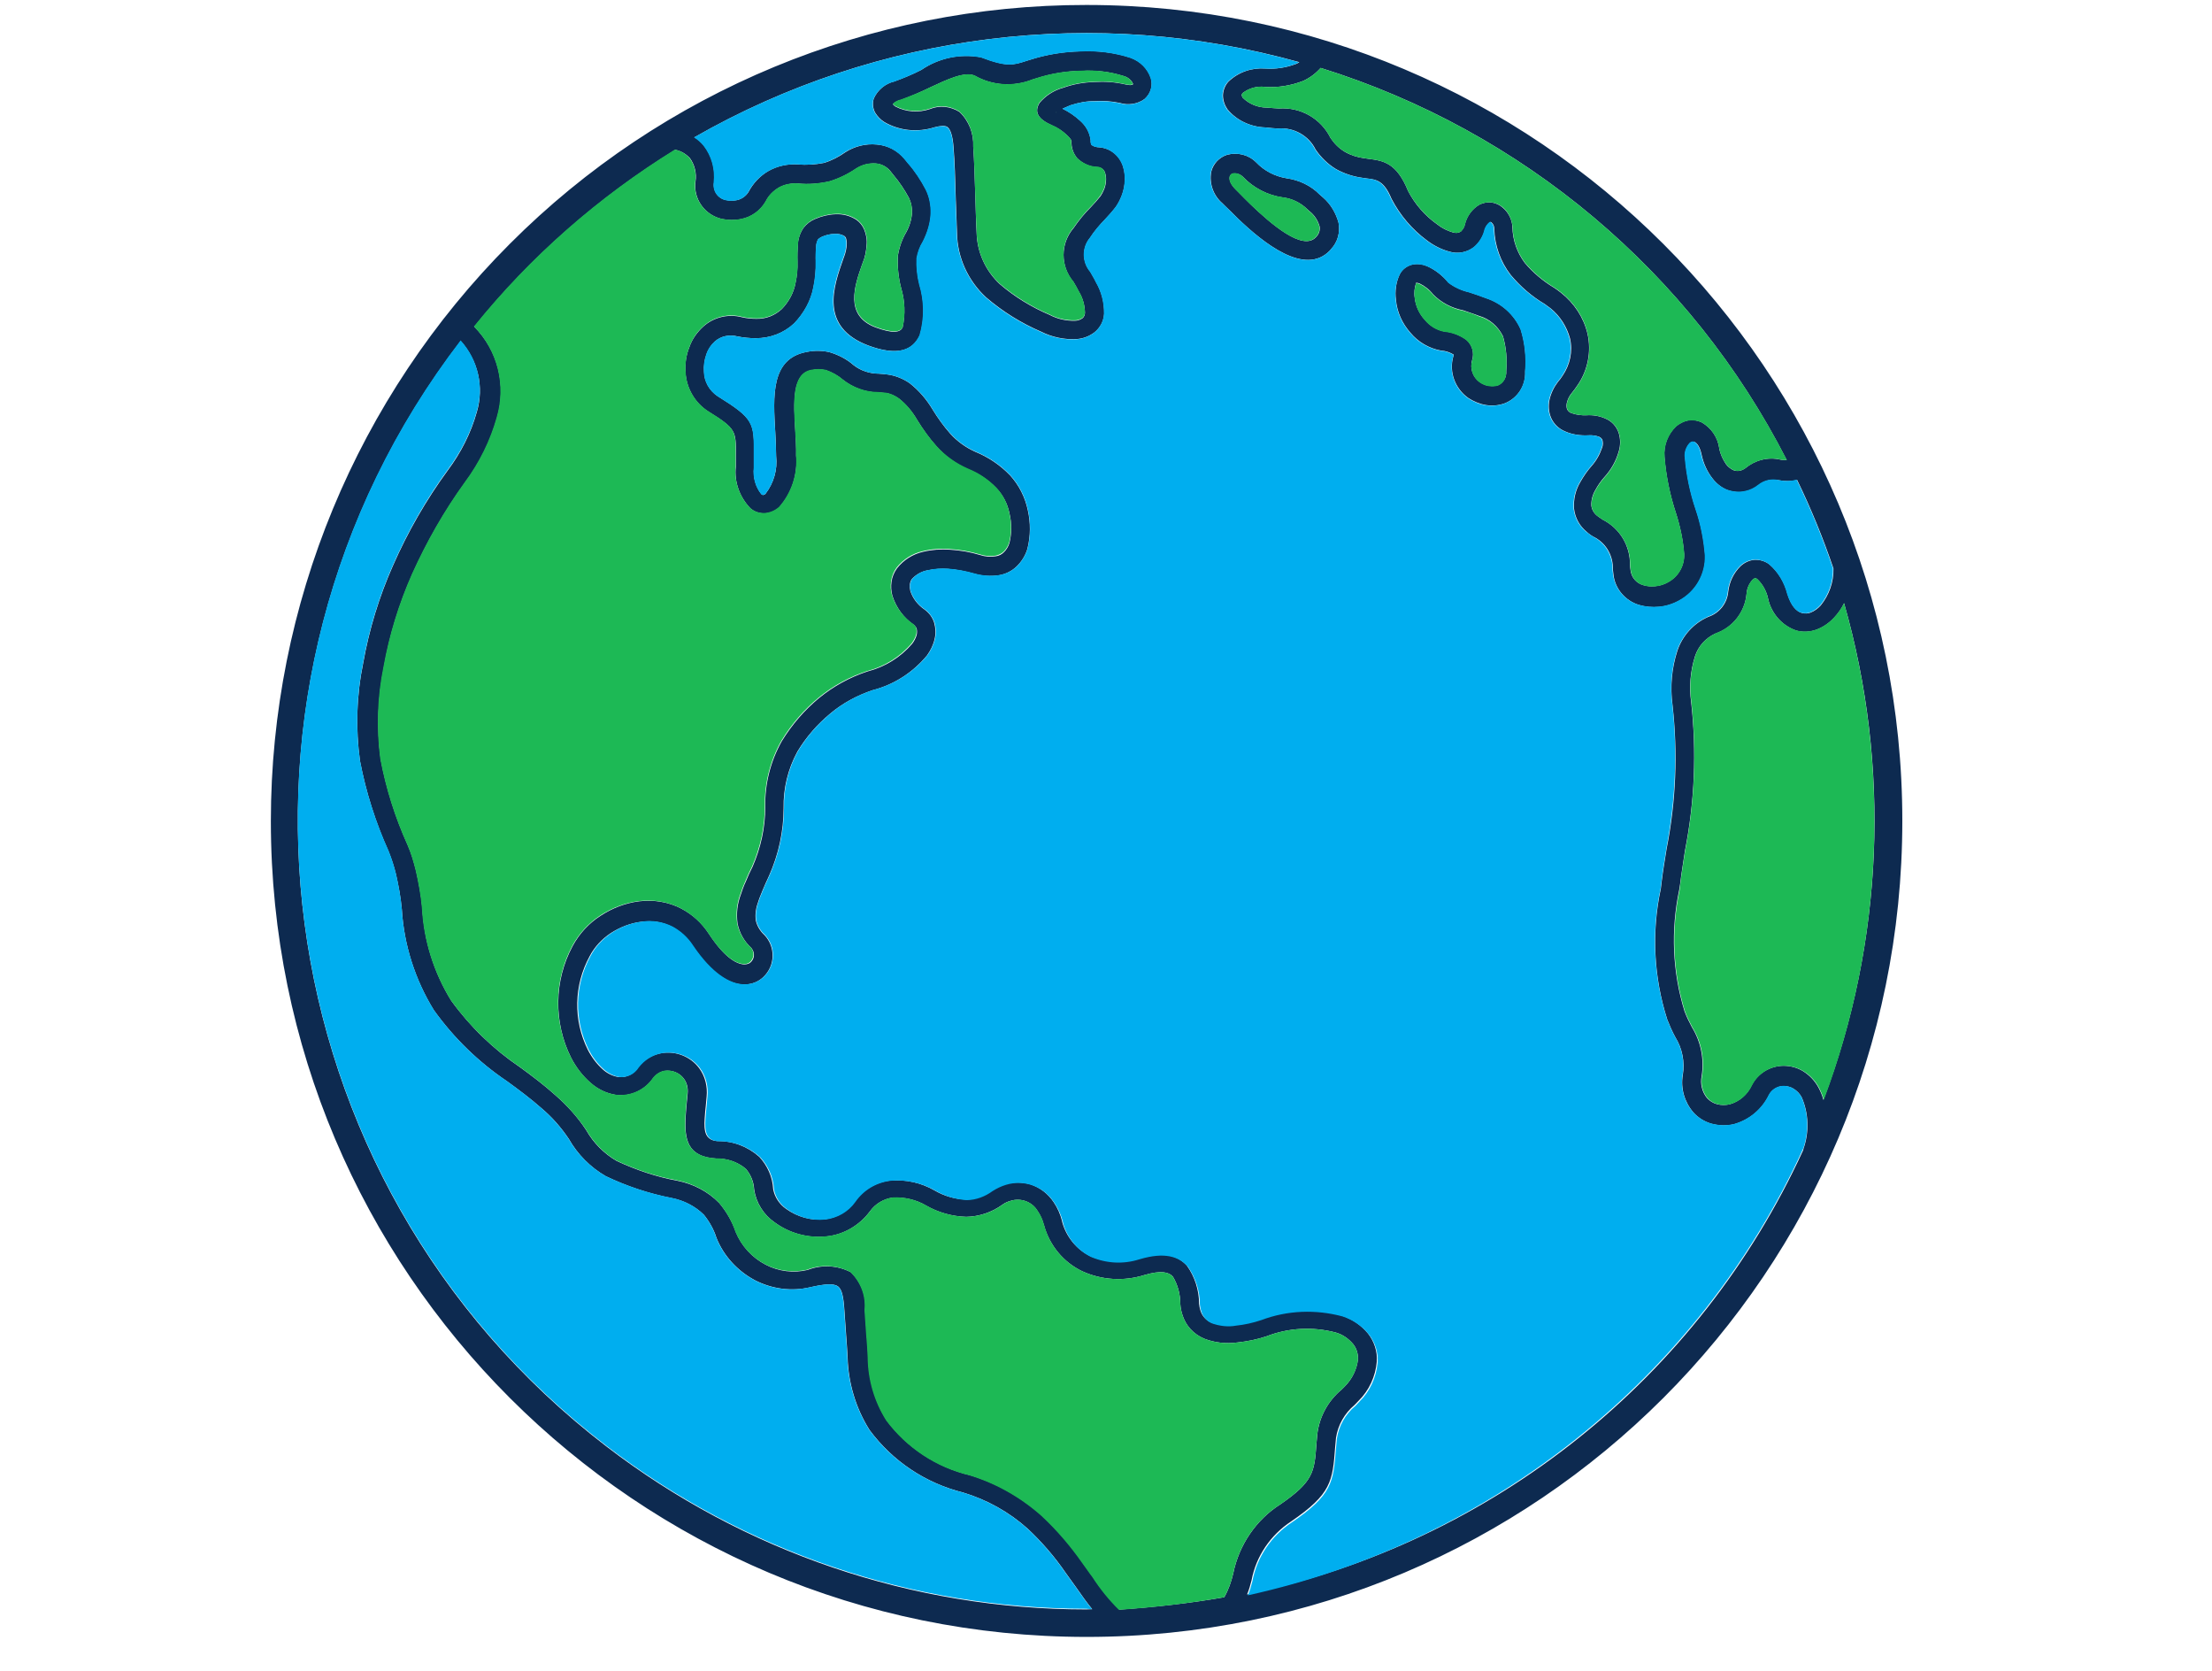
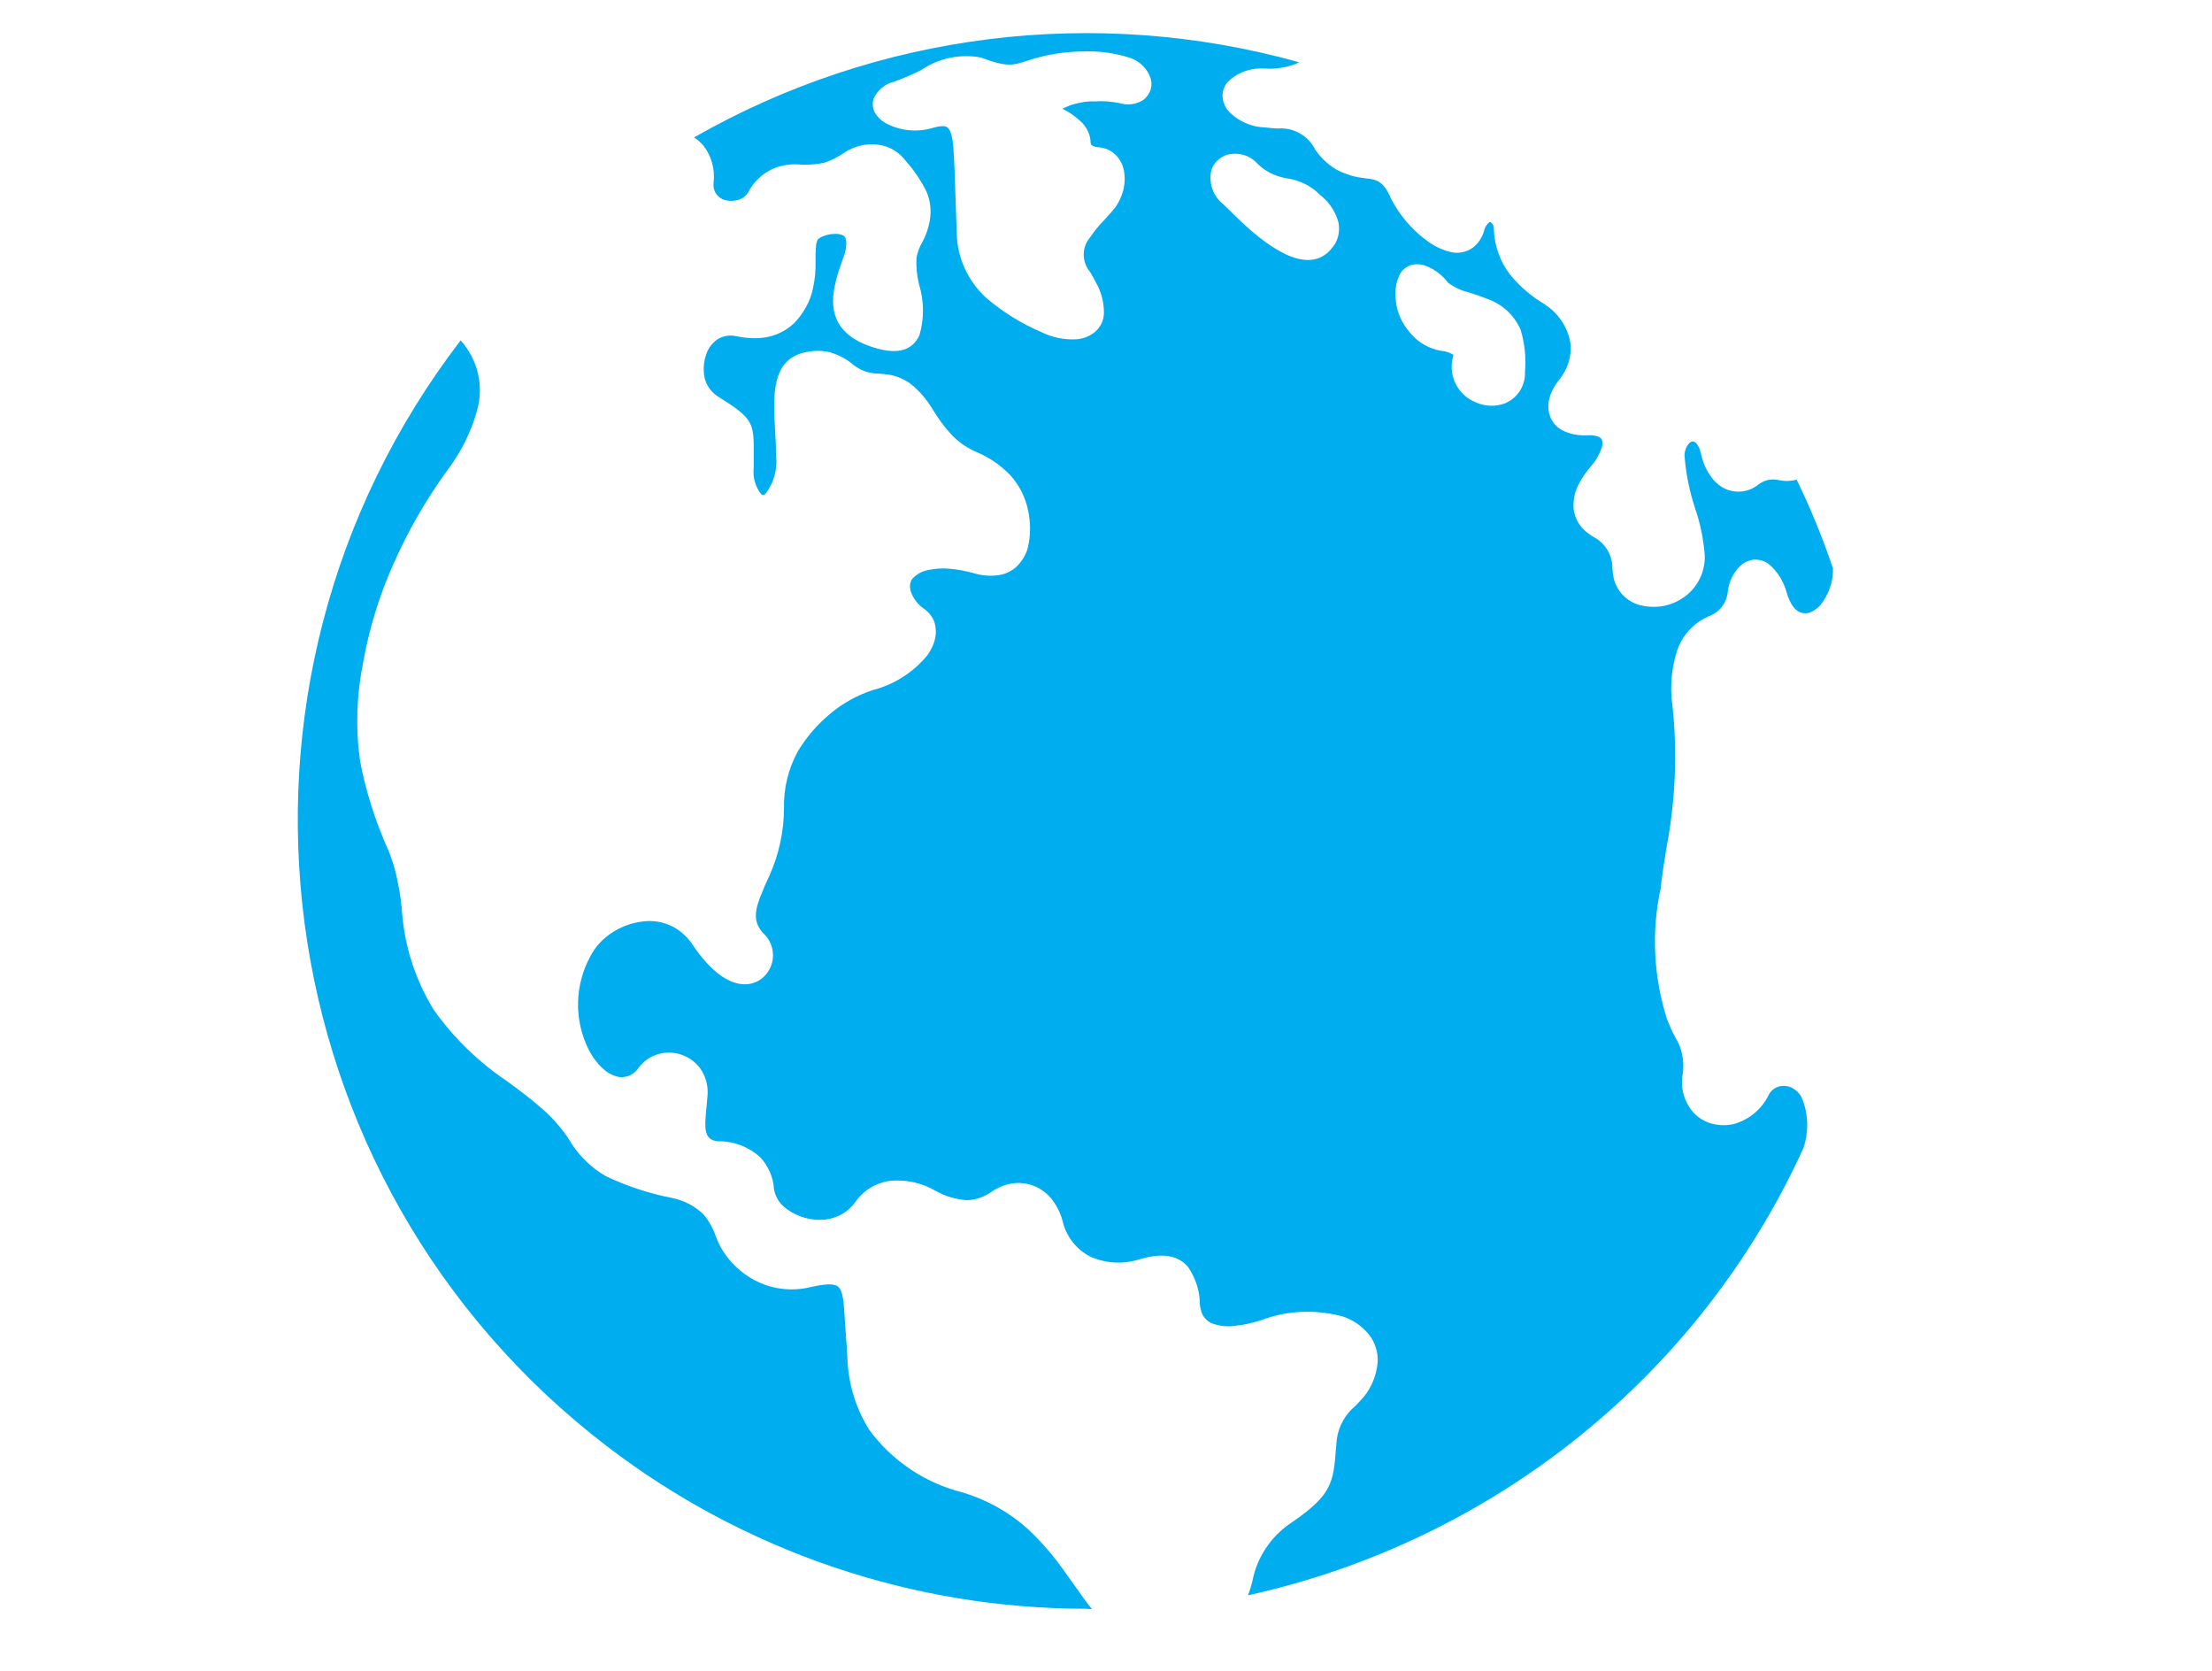
<svg xmlns="http://www.w3.org/2000/svg" width="49" height="37" viewBox="0 0 49 37" fill="none">
-   <path d="M32.085 6.257C32.222 6.361 32.378 6.432 32.544 6.47C32.666 6.508 32.794 6.555 32.922 6.602C33.267 6.716 33.541 6.966 33.687 7.292C33.782 7.594 33.815 7.916 33.786 8.227C33.8 8.535 33.621 8.818 33.333 8.931C33.2 8.979 33.059 8.993 32.917 8.969C32.775 8.946 32.643 8.889 32.525 8.813C32.232 8.605 32.095 8.237 32.194 7.892C32.199 7.878 32.203 7.864 32.199 7.85C32.114 7.802 32.024 7.769 31.925 7.764C31.66 7.717 31.415 7.575 31.244 7.368C31.06 7.16 30.947 6.909 30.923 6.635C30.899 6.451 30.923 6.257 31.003 6.082C31.06 5.964 31.169 5.884 31.296 5.856C31.405 5.837 31.514 5.851 31.613 5.893C31.792 5.974 31.953 6.101 32.085 6.257ZM32.411 6.871C32.161 6.824 31.925 6.701 31.745 6.517C31.665 6.413 31.561 6.333 31.443 6.276C31.419 6.267 31.396 6.262 31.367 6.262C31.363 6.262 31.367 6.262 31.367 6.271C31.334 6.375 31.32 6.489 31.339 6.593C31.358 6.772 31.438 6.947 31.561 7.079C31.67 7.212 31.821 7.306 31.991 7.339C32.166 7.353 32.34 7.42 32.482 7.524C32.614 7.637 32.662 7.816 32.61 7.977C32.558 8.157 32.624 8.35 32.775 8.459C32.837 8.502 32.907 8.535 32.988 8.544C33.059 8.553 33.125 8.549 33.186 8.53C33.309 8.473 33.375 8.35 33.366 8.218C33.389 7.958 33.366 7.698 33.295 7.448C33.186 7.226 32.997 7.06 32.761 6.994C32.643 6.947 32.525 6.914 32.411 6.871ZM27.077 4.5C26.879 4.33 26.784 4.065 26.831 3.805C26.874 3.63 27.006 3.484 27.186 3.427C27.417 3.366 27.658 3.427 27.828 3.597C28.003 3.781 28.239 3.904 28.495 3.947C28.773 3.985 29.038 4.107 29.236 4.311L29.307 4.372C29.477 4.519 29.595 4.722 29.652 4.934C29.69 5.147 29.633 5.36 29.487 5.515L29.458 5.549C28.906 6.12 27.989 5.383 27.417 4.835C27.313 4.731 27.224 4.641 27.143 4.566L27.077 4.5ZM27.242 3.909C27.224 3.985 27.261 4.084 27.38 4.202L27.441 4.263C27.517 4.339 27.602 4.429 27.706 4.528C28.154 4.958 28.854 5.563 29.147 5.256L29.161 5.241C29.217 5.185 29.246 5.1 29.232 5.015C29.194 4.882 29.118 4.764 29.01 4.679L28.958 4.632C28.811 4.49 28.622 4.396 28.414 4.372C28.084 4.325 27.772 4.164 27.54 3.923C27.483 3.862 27.398 3.829 27.309 3.843C27.29 3.848 27.276 3.857 27.266 3.871C27.257 3.876 27.242 3.895 27.242 3.909ZM40.85 13.359C40.793 13.477 40.718 13.585 40.628 13.68C40.519 13.798 40.387 13.888 40.24 13.944C40.094 13.996 39.938 14.006 39.787 13.963C39.475 13.855 39.239 13.585 39.168 13.264C39.135 13.099 39.05 12.943 38.927 12.825C38.913 12.815 38.898 12.806 38.88 12.806C38.861 12.81 38.842 12.82 38.828 12.834C38.747 12.919 38.7 13.028 38.691 13.141C38.657 13.548 38.388 13.897 38.001 14.03L37.991 14.034C37.779 14.133 37.618 14.313 37.547 14.535C37.443 14.861 37.415 15.215 37.462 15.551C37.585 16.647 37.538 17.757 37.325 18.839C37.292 19.076 37.249 19.307 37.221 19.553L37.198 19.704C37.009 20.597 37.046 21.523 37.316 22.397C37.363 22.52 37.42 22.638 37.481 22.751C37.679 23.073 37.755 23.46 37.694 23.833C37.661 24.003 37.703 24.183 37.816 24.32C37.873 24.381 37.949 24.429 38.034 24.452C38.124 24.476 38.218 24.476 38.308 24.457C38.53 24.396 38.709 24.24 38.804 24.032C38.941 23.767 39.21 23.607 39.503 23.602C39.654 23.602 39.806 23.64 39.938 23.72C40.084 23.81 40.203 23.937 40.283 24.084C40.33 24.174 40.368 24.263 40.392 24.358C41.724 20.843 41.885 16.983 40.85 13.359ZM39.952 25.435C40.08 25.067 40.066 24.66 39.914 24.306C39.872 24.221 39.806 24.155 39.725 24.107C39.664 24.07 39.588 24.051 39.513 24.051C39.376 24.051 39.248 24.131 39.187 24.249C39.035 24.566 38.752 24.802 38.412 24.896C38.251 24.934 38.086 24.93 37.92 24.887C37.764 24.845 37.618 24.755 37.509 24.632C37.316 24.405 37.226 24.103 37.278 23.805C37.325 23.517 37.268 23.219 37.112 22.969C37.042 22.841 36.985 22.709 36.933 22.577C36.635 21.641 36.583 20.644 36.791 19.68L36.81 19.52C36.839 19.279 36.881 19.038 36.919 18.797C37.127 17.748 37.169 16.675 37.051 15.622C36.994 15.211 37.032 14.795 37.16 14.403C37.273 14.077 37.514 13.807 37.831 13.666L37.84 13.661C38.086 13.581 38.261 13.363 38.284 13.103C38.308 12.891 38.402 12.692 38.554 12.541C38.639 12.461 38.738 12.414 38.851 12.399C38.974 12.39 39.097 12.423 39.196 12.499C39.395 12.669 39.532 12.9 39.598 13.16C39.678 13.411 39.791 13.543 39.919 13.576C39.98 13.59 40.051 13.59 40.108 13.566C40.193 13.533 40.269 13.477 40.33 13.411C40.519 13.179 40.623 12.886 40.614 12.588C40.387 11.918 40.117 11.261 39.81 10.628C39.683 10.661 39.546 10.661 39.418 10.637C39.258 10.599 39.092 10.637 38.96 10.741C38.87 10.812 38.776 10.859 38.662 10.883C38.53 10.911 38.388 10.897 38.261 10.85C38.133 10.798 38.02 10.708 37.935 10.595C37.816 10.443 37.736 10.264 37.694 10.07C37.661 9.905 37.594 9.81 37.538 9.787C37.524 9.782 37.509 9.777 37.495 9.782C37.476 9.787 37.453 9.796 37.438 9.81C37.353 9.9 37.311 10.028 37.33 10.146C37.363 10.533 37.443 10.916 37.566 11.28C37.679 11.61 37.746 11.955 37.774 12.305C37.788 12.721 37.561 13.108 37.198 13.302C37.06 13.377 36.909 13.425 36.753 13.439C36.602 13.453 36.451 13.439 36.305 13.396C36.002 13.302 35.775 13.037 35.742 12.726L35.728 12.607C35.738 12.319 35.591 12.05 35.341 11.908C35.27 11.875 35.204 11.828 35.147 11.776C34.991 11.648 34.892 11.469 34.868 11.265C34.854 11.058 34.901 10.854 35.005 10.68C35.076 10.552 35.161 10.429 35.256 10.321C35.364 10.202 35.44 10.061 35.492 9.909C35.511 9.858 35.511 9.796 35.497 9.744C35.487 9.716 35.464 9.692 35.426 9.673C35.35 9.645 35.275 9.635 35.194 9.64C35.019 9.65 34.835 9.626 34.675 9.555C34.533 9.498 34.419 9.39 34.358 9.248C34.306 9.12 34.297 8.983 34.325 8.851C34.358 8.705 34.424 8.572 34.514 8.454C34.547 8.416 34.585 8.369 34.613 8.322C34.779 8.081 34.845 7.783 34.779 7.495C34.708 7.231 34.556 6.994 34.344 6.824C34.306 6.796 34.264 6.768 34.221 6.734C33.933 6.564 33.678 6.342 33.465 6.087C33.238 5.794 33.111 5.435 33.101 5.062C33.101 5.015 33.082 4.963 33.044 4.93C33.035 4.92 33.026 4.915 33.016 4.915C33.011 4.915 33.007 4.915 33.002 4.92C32.945 4.967 32.898 5.038 32.884 5.114C32.846 5.251 32.766 5.378 32.652 5.473C32.496 5.591 32.293 5.629 32.109 5.572C31.93 5.525 31.755 5.435 31.608 5.322C31.282 5.081 31.013 4.764 30.824 4.4C30.659 3.999 30.488 3.975 30.28 3.952L30.177 3.937C29.969 3.909 29.775 3.843 29.595 3.744C29.416 3.635 29.26 3.484 29.142 3.309C28.991 3.002 28.66 2.818 28.32 2.846C28.235 2.841 28.145 2.837 28.036 2.822C27.71 2.813 27.398 2.671 27.191 2.421C27.129 2.331 27.091 2.222 27.091 2.109C27.096 1.996 27.139 1.887 27.214 1.807C27.436 1.594 27.734 1.495 28.032 1.518C28.263 1.533 28.485 1.499 28.702 1.419C28.731 1.41 28.754 1.395 28.783 1.377C24.275 0.12 19.447 0.715 15.383 3.04C15.464 3.087 15.53 3.148 15.591 3.219C15.771 3.451 15.851 3.744 15.818 4.037C15.785 4.216 15.898 4.396 16.078 4.429C16.158 4.448 16.234 4.448 16.309 4.434C16.423 4.415 16.522 4.344 16.579 4.254C16.683 4.056 16.839 3.89 17.032 3.781C17.226 3.673 17.453 3.626 17.68 3.64C17.869 3.659 18.067 3.644 18.256 3.607C18.426 3.555 18.582 3.474 18.729 3.37C18.936 3.238 19.177 3.177 19.423 3.2C19.664 3.219 19.881 3.333 20.037 3.517L20.118 3.616C20.273 3.791 20.406 3.994 20.514 4.202C20.595 4.367 20.628 4.547 20.623 4.726C20.614 4.944 20.547 5.156 20.448 5.35C20.377 5.464 20.335 5.586 20.311 5.714C20.302 5.908 20.321 6.111 20.368 6.295C20.481 6.664 20.486 7.056 20.377 7.424C20.221 7.76 19.886 7.892 19.234 7.651C18.152 7.24 18.459 6.356 18.686 5.719L18.7 5.681C18.733 5.591 18.752 5.506 18.757 5.416C18.762 5.364 18.752 5.312 18.738 5.265C18.729 5.251 18.719 5.237 18.705 5.227C18.643 5.189 18.568 5.175 18.492 5.18C18.393 5.18 18.303 5.204 18.213 5.241C18.18 5.256 18.152 5.275 18.124 5.298C18.1 5.345 18.081 5.397 18.081 5.454C18.072 5.567 18.067 5.686 18.072 5.799C18.076 5.988 18.058 6.177 18.02 6.361C17.963 6.664 17.807 6.938 17.595 7.16C17.363 7.377 17.061 7.49 16.744 7.49C16.602 7.49 16.465 7.476 16.328 7.448C16.158 7.405 15.974 7.443 15.842 7.557C15.752 7.637 15.686 7.736 15.648 7.85C15.605 7.972 15.586 8.105 15.596 8.232C15.601 8.45 15.714 8.648 15.894 8.771C16.706 9.276 16.706 9.357 16.702 10.084V10.354C16.678 10.566 16.735 10.779 16.867 10.944C16.876 10.954 16.891 10.958 16.905 10.963C16.928 10.958 16.947 10.949 16.961 10.93C17.141 10.694 17.226 10.401 17.193 10.103C17.193 9.947 17.183 9.758 17.174 9.574C17.127 8.771 17.07 7.939 17.873 7.793C18.039 7.76 18.218 7.76 18.384 7.802C18.573 7.859 18.757 7.953 18.908 8.086C19.069 8.213 19.272 8.275 19.47 8.275C19.527 8.279 19.588 8.284 19.664 8.294C19.839 8.317 20.009 8.388 20.151 8.487C20.358 8.648 20.529 8.851 20.661 9.073C20.774 9.257 20.902 9.437 21.048 9.602C21.2 9.772 21.393 9.91 21.601 10.004C21.894 10.122 22.159 10.302 22.376 10.528C22.574 10.746 22.707 11.01 22.768 11.299C22.83 11.577 22.83 11.87 22.759 12.154C22.716 12.3 22.631 12.437 22.518 12.546C22.409 12.65 22.272 12.716 22.126 12.74C21.941 12.768 21.752 12.754 21.573 12.702C21.389 12.65 21.195 12.612 21.001 12.598C20.85 12.588 20.694 12.598 20.543 12.631C20.41 12.655 20.288 12.726 20.198 12.825C20.174 12.858 20.16 12.9 20.155 12.943C20.151 12.99 20.155 13.037 20.165 13.085C20.217 13.25 20.33 13.396 20.477 13.496C20.581 13.571 20.656 13.67 20.694 13.793C20.727 13.911 20.732 14.034 20.703 14.152C20.675 14.28 20.614 14.403 20.538 14.511C20.226 14.889 19.806 15.163 19.324 15.286C18.988 15.4 18.667 15.57 18.393 15.801C18.105 16.038 17.859 16.321 17.665 16.642C17.453 17.03 17.349 17.46 17.358 17.899C17.358 18.414 17.245 18.924 17.037 19.392C16.985 19.51 16.933 19.614 16.9 19.699C16.867 19.789 16.824 19.874 16.801 19.954C16.749 20.091 16.721 20.242 16.744 20.389C16.772 20.512 16.843 20.625 16.933 20.706C17.183 20.97 17.174 21.386 16.91 21.636C16.891 21.655 16.872 21.669 16.853 21.684C16.739 21.769 16.602 21.806 16.461 21.802C16.158 21.792 15.761 21.566 15.341 20.942C15.227 20.767 15.072 20.625 14.892 20.526C14.679 20.417 14.443 20.38 14.207 20.413C13.966 20.441 13.739 20.531 13.531 20.663C13.338 20.791 13.172 20.965 13.063 21.173C12.709 21.821 12.695 22.591 13.021 23.247C13.106 23.413 13.215 23.559 13.352 23.682C13.451 23.772 13.574 23.833 13.706 23.852C13.876 23.866 14.037 23.791 14.131 23.64C14.259 23.474 14.438 23.361 14.646 23.323C14.968 23.266 15.298 23.399 15.487 23.654C15.62 23.833 15.676 24.06 15.653 24.287L15.634 24.495C15.624 24.589 15.615 24.674 15.61 24.769C15.591 25.052 15.62 25.251 15.894 25.27C16.238 25.265 16.565 25.392 16.82 25.619C16.999 25.813 17.113 26.063 17.127 26.333C17.16 26.512 17.264 26.668 17.415 26.772C17.661 26.947 17.958 27.032 18.256 27.004C18.525 26.975 18.776 26.834 18.932 26.611C19.111 26.352 19.395 26.182 19.716 26.144C20.066 26.115 20.406 26.191 20.708 26.366C20.921 26.489 21.152 26.555 21.398 26.564C21.606 26.559 21.804 26.484 21.965 26.366C22.059 26.304 22.159 26.257 22.267 26.224C22.452 26.172 22.65 26.177 22.83 26.229C23.042 26.3 23.217 26.437 23.34 26.621C23.43 26.753 23.491 26.895 23.529 27.051V27.06C23.619 27.386 23.841 27.665 24.148 27.816C24.493 27.963 24.871 27.982 25.225 27.868L25.239 27.864C25.773 27.708 26.09 27.802 26.293 28.029C26.468 28.275 26.562 28.572 26.562 28.875C26.567 28.922 26.576 28.974 26.59 29.016C26.624 29.139 26.718 29.243 26.836 29.291C27.002 29.347 27.186 29.366 27.361 29.338C27.55 29.319 27.739 29.276 27.923 29.215C28.499 28.997 29.128 28.974 29.723 29.134C29.954 29.21 30.153 29.347 30.304 29.531C30.441 29.706 30.517 29.933 30.498 30.16C30.47 30.481 30.328 30.793 30.096 31.02C30.068 31.048 30.044 31.076 30.006 31.114C29.784 31.299 29.638 31.558 29.595 31.842L29.576 32.05C29.52 32.806 29.491 33.084 28.599 33.694C28.145 33.992 27.824 34.464 27.724 34.998C27.696 35.107 27.668 35.211 27.625 35.31C33.059 34.171 37.632 30.519 39.943 25.473M29.255 1.504C29.147 1.627 29.014 1.726 28.868 1.792C28.599 1.896 28.31 1.944 28.022 1.925C27.847 1.901 27.668 1.953 27.526 2.062C27.517 2.071 27.507 2.09 27.507 2.104C27.507 2.123 27.517 2.142 27.526 2.161C27.668 2.303 27.861 2.383 28.065 2.383C28.159 2.392 28.244 2.397 28.329 2.402C28.811 2.369 29.26 2.624 29.473 3.054C29.558 3.181 29.662 3.285 29.789 3.361C29.921 3.437 30.068 3.484 30.214 3.503L30.314 3.517C30.644 3.559 30.937 3.602 31.192 4.23C31.344 4.523 31.566 4.778 31.835 4.967C31.939 5.052 32.057 5.109 32.185 5.147C32.241 5.166 32.307 5.161 32.359 5.128C32.402 5.086 32.44 5.029 32.449 4.972C32.492 4.788 32.61 4.627 32.77 4.533C32.855 4.49 32.95 4.471 33.049 4.485C33.139 4.5 33.219 4.537 33.29 4.599C33.418 4.708 33.498 4.868 33.503 5.034C33.508 5.317 33.607 5.596 33.777 5.823C33.961 6.04 34.178 6.224 34.424 6.371C34.476 6.404 34.533 6.446 34.58 6.484C34.873 6.716 35.081 7.032 35.166 7.391C35.256 7.788 35.171 8.209 34.939 8.539C34.901 8.596 34.859 8.653 34.816 8.705C34.764 8.766 34.727 8.842 34.708 8.922C34.698 8.965 34.698 9.017 34.712 9.059C34.731 9.097 34.764 9.135 34.812 9.149C34.92 9.187 35.034 9.201 35.142 9.196C35.289 9.187 35.435 9.21 35.568 9.272C35.705 9.328 35.809 9.446 35.856 9.584C35.898 9.716 35.898 9.858 35.86 9.99C35.799 10.207 35.69 10.401 35.539 10.566C35.459 10.656 35.397 10.746 35.341 10.85C35.279 10.954 35.246 11.072 35.251 11.195C35.26 11.284 35.308 11.365 35.379 11.421C35.416 11.45 35.459 11.478 35.501 11.507C35.884 11.7 36.12 12.097 36.106 12.522L36.12 12.631C36.139 12.787 36.248 12.914 36.399 12.957C36.489 12.985 36.579 12.99 36.668 12.981C36.768 12.971 36.862 12.943 36.952 12.891C37.179 12.768 37.316 12.527 37.306 12.267C37.283 11.96 37.217 11.648 37.122 11.355C36.99 10.954 36.905 10.538 36.871 10.117C36.848 9.862 36.947 9.612 37.131 9.437C37.207 9.376 37.297 9.328 37.396 9.309C37.5 9.291 37.604 9.309 37.694 9.352C37.911 9.475 38.053 9.687 38.086 9.933C38.109 10.061 38.166 10.179 38.237 10.283C38.275 10.335 38.336 10.382 38.393 10.41C38.435 10.429 38.492 10.434 38.539 10.425C38.582 10.415 38.624 10.396 38.662 10.368C38.88 10.188 39.163 10.113 39.442 10.179C39.484 10.188 39.536 10.188 39.579 10.188C37.457 6.03 33.73 2.898 29.255 1.504ZM27.12 35.371C27.214 35.206 27.276 35.026 27.318 34.847C27.446 34.214 27.824 33.656 28.367 33.311C29.095 32.81 29.118 32.593 29.161 31.984L29.18 31.771C29.222 31.379 29.421 31.02 29.718 30.774L29.789 30.703C29.95 30.543 30.054 30.33 30.082 30.108C30.087 29.985 30.054 29.862 29.973 29.763C29.869 29.64 29.737 29.55 29.586 29.508C29.076 29.375 28.542 29.404 28.055 29.593C27.843 29.664 27.63 29.706 27.408 29.73C27.157 29.763 26.907 29.735 26.675 29.645C26.439 29.546 26.26 29.352 26.189 29.106C26.165 29.031 26.151 28.955 26.146 28.875C26.146 28.657 26.09 28.454 25.981 28.27C25.887 28.166 25.712 28.133 25.367 28.232L25.348 28.237C24.894 28.379 24.408 28.35 23.973 28.152C23.557 27.953 23.25 27.58 23.127 27.136L23.122 27.122C23.094 27.013 23.047 26.909 22.985 26.819C22.863 26.611 22.612 26.522 22.386 26.593C22.324 26.611 22.263 26.635 22.206 26.678C21.97 26.848 21.691 26.942 21.403 26.947C21.091 26.938 20.784 26.852 20.514 26.697C20.288 26.564 20.028 26.508 19.773 26.522C19.574 26.55 19.39 26.659 19.272 26.824C19.04 27.136 18.691 27.344 18.303 27.382C17.897 27.424 17.486 27.311 17.16 27.07C16.914 26.9 16.749 26.635 16.706 26.342C16.697 26.172 16.631 26.012 16.522 25.884C16.343 25.733 16.106 25.652 15.87 25.657C15.227 25.619 15.157 25.241 15.19 24.707C15.194 24.618 15.204 24.523 15.213 24.419L15.232 24.221C15.246 24.098 15.218 23.98 15.147 23.885C15.048 23.753 14.883 23.692 14.722 23.715C14.618 23.734 14.533 23.796 14.467 23.876C14.287 24.14 13.971 24.287 13.654 24.249C13.437 24.216 13.243 24.122 13.082 23.98C12.903 23.824 12.756 23.63 12.648 23.418C12.26 22.638 12.274 21.712 12.685 20.951C12.832 20.677 13.045 20.446 13.305 20.28C13.564 20.11 13.857 19.997 14.164 19.959C14.481 19.921 14.807 19.973 15.09 20.12C15.341 20.252 15.549 20.441 15.705 20.682C16.031 21.178 16.295 21.348 16.484 21.358C16.527 21.358 16.574 21.348 16.612 21.325C16.716 21.244 16.73 21.102 16.65 21.003C16.65 20.998 16.645 20.998 16.645 20.994C16.489 20.852 16.38 20.663 16.338 20.45C16.309 20.228 16.333 20.011 16.413 19.803C16.442 19.713 16.475 19.619 16.522 19.52C16.565 19.411 16.616 19.302 16.669 19.198C16.853 18.778 16.952 18.329 16.952 17.866C16.942 17.356 17.07 16.855 17.32 16.411C17.543 16.047 17.821 15.726 18.147 15.456C18.464 15.197 18.828 14.998 19.215 14.87C19.603 14.771 19.948 14.559 20.207 14.256C20.25 14.2 20.288 14.129 20.307 14.058C20.316 14.015 20.316 13.968 20.307 13.925C20.297 13.893 20.278 13.869 20.25 13.841C20.018 13.685 19.853 13.458 19.768 13.193C19.74 13.089 19.735 12.985 19.749 12.886C19.763 12.777 19.806 12.674 19.872 12.584C20.018 12.399 20.221 12.272 20.448 12.22C20.642 12.173 20.84 12.159 21.039 12.173C21.27 12.187 21.492 12.225 21.71 12.291C21.823 12.329 21.941 12.338 22.059 12.319C22.13 12.31 22.192 12.277 22.239 12.229C22.296 12.173 22.338 12.102 22.362 12.021C22.414 11.804 22.414 11.587 22.362 11.37C22.319 11.157 22.22 10.968 22.074 10.812C21.899 10.632 21.686 10.486 21.45 10.396C21.181 10.278 20.94 10.108 20.746 9.886C20.585 9.706 20.444 9.508 20.316 9.3C20.212 9.12 20.075 8.955 19.914 8.828C19.825 8.766 19.73 8.719 19.622 8.705C19.584 8.7 19.517 8.695 19.461 8.691C19.173 8.691 18.894 8.587 18.667 8.407C18.558 8.313 18.431 8.246 18.299 8.199C18.19 8.176 18.076 8.176 17.973 8.199C17.543 8.279 17.58 8.917 17.618 9.536C17.628 9.721 17.642 9.91 17.637 10.089C17.675 10.505 17.538 10.921 17.264 11.232C17.174 11.318 17.065 11.36 16.947 11.37C16.829 11.374 16.711 11.336 16.621 11.256C16.385 11.01 16.262 10.675 16.3 10.335V10.061C16.305 9.55 16.305 9.494 15.695 9.116C15.393 8.927 15.204 8.596 15.185 8.246C15.171 8.057 15.199 7.864 15.27 7.689C15.331 7.509 15.445 7.353 15.586 7.226C15.823 7.018 16.144 6.947 16.442 7.027C16.546 7.051 16.654 7.06 16.758 7.06C16.971 7.065 17.169 6.985 17.32 6.843C17.476 6.682 17.585 6.479 17.623 6.262C17.656 6.111 17.67 5.955 17.665 5.799C17.661 5.667 17.665 5.53 17.675 5.397C17.684 5.275 17.727 5.152 17.798 5.048C17.869 4.958 17.954 4.892 18.058 4.849C18.199 4.788 18.351 4.75 18.506 4.745C18.672 4.736 18.832 4.778 18.97 4.868C19.045 4.92 19.102 4.991 19.14 5.076C19.187 5.189 19.21 5.308 19.196 5.43C19.187 5.563 19.163 5.695 19.111 5.818L19.097 5.856C18.932 6.328 18.7 6.985 19.39 7.249C19.773 7.391 19.943 7.368 19.995 7.249C20.056 6.961 20.047 6.664 19.962 6.38C19.9 6.144 19.877 5.898 19.891 5.657C19.919 5.482 19.981 5.303 20.07 5.152C20.146 5.015 20.193 4.868 20.203 4.712C20.207 4.594 20.184 4.481 20.132 4.377C20.037 4.202 19.924 4.032 19.796 3.881L19.716 3.781C19.636 3.687 19.522 3.63 19.399 3.621C19.248 3.611 19.097 3.649 18.965 3.734C18.785 3.857 18.582 3.956 18.374 4.018C18.143 4.07 17.911 4.089 17.675 4.065C17.528 4.056 17.382 4.084 17.254 4.155C17.131 4.23 17.028 4.33 16.966 4.457C16.848 4.665 16.645 4.811 16.409 4.854C16.272 4.882 16.125 4.878 15.988 4.849C15.61 4.76 15.355 4.405 15.407 4.018C15.435 3.838 15.388 3.649 15.284 3.503C15.194 3.408 15.086 3.342 14.958 3.318C13.267 4.363 11.755 5.686 10.507 7.235C11.032 7.764 11.221 8.535 11.013 9.243C10.867 9.768 10.626 10.254 10.3 10.689C9.841 11.322 9.454 12.003 9.133 12.716C8.84 13.377 8.627 14.067 8.504 14.776C8.367 15.447 8.343 16.132 8.433 16.812C8.556 17.469 8.759 18.107 9.033 18.716C9.114 18.901 9.17 19.094 9.218 19.288C9.279 19.558 9.331 19.836 9.355 20.11C9.392 20.833 9.614 21.542 9.997 22.161C10.413 22.737 10.928 23.233 11.514 23.63C11.788 23.829 12.057 24.032 12.303 24.254C12.563 24.481 12.794 24.736 12.983 25.024C13.144 25.308 13.375 25.544 13.659 25.709C14.084 25.907 14.538 26.063 15.005 26.148C15.36 26.219 15.681 26.385 15.931 26.64C16.092 26.829 16.22 27.051 16.3 27.287C16.427 27.594 16.659 27.849 16.957 28.005C17.245 28.157 17.58 28.199 17.892 28.123C18.204 28.001 18.554 28.02 18.851 28.175C19.078 28.398 19.196 28.705 19.163 29.016L19.201 29.555C19.215 29.739 19.229 29.909 19.234 30.056C19.239 30.557 19.381 31.039 19.645 31.459C20.099 32.064 20.755 32.494 21.492 32.669C22.078 32.843 22.622 33.155 23.085 33.566C23.42 33.878 23.727 34.233 23.987 34.611C24.072 34.724 24.138 34.828 24.209 34.918C24.379 35.182 24.578 35.428 24.8 35.645C25.556 35.593 26.34 35.508 27.12 35.371ZM24.195 35.636C24.072 35.485 23.954 35.319 23.826 35.135L23.609 34.833C23.363 34.474 23.08 34.148 22.768 33.855C22.357 33.486 21.866 33.212 21.332 33.051C20.5 32.843 19.773 32.357 19.262 31.667C18.955 31.18 18.79 30.618 18.776 30.046C18.771 29.933 18.757 29.753 18.743 29.555L18.705 29.012C18.686 28.724 18.653 28.553 18.563 28.487C18.473 28.421 18.28 28.43 17.949 28.506C17.533 28.605 17.098 28.544 16.721 28.35C16.333 28.142 16.031 27.812 15.87 27.41C15.813 27.226 15.714 27.051 15.591 26.9C15.398 26.711 15.147 26.583 14.878 26.531C14.372 26.432 13.89 26.271 13.423 26.049C13.078 25.851 12.794 25.563 12.601 25.222C12.43 24.967 12.227 24.736 11.996 24.542C11.755 24.329 11.495 24.136 11.235 23.947C10.602 23.521 10.054 22.988 9.61 22.369C9.194 21.693 8.948 20.923 8.901 20.134C8.877 19.874 8.83 19.619 8.773 19.369C8.731 19.194 8.674 19.019 8.608 18.854C8.32 18.216 8.107 17.54 7.975 16.855C7.876 16.132 7.899 15.395 8.046 14.681C8.178 13.94 8.4 13.212 8.707 12.522C9.033 11.78 9.44 11.072 9.917 10.42C10.21 10.028 10.432 9.593 10.564 9.12C10.725 8.572 10.592 7.982 10.205 7.552C4.337 15.201 5.778 26.163 13.432 32.031C16.48 34.37 20.217 35.641 24.058 35.641L24.195 35.636ZM23.713 2.331L23.538 2.407C23.68 2.477 23.808 2.563 23.926 2.671C24.058 2.785 24.143 2.94 24.162 3.111C24.157 3.144 24.167 3.181 24.181 3.21C24.228 3.243 24.29 3.262 24.351 3.262C24.601 3.281 24.809 3.451 24.88 3.692C24.918 3.815 24.927 3.942 24.913 4.065C24.894 4.249 24.823 4.429 24.72 4.58C24.644 4.679 24.564 4.769 24.479 4.859C24.356 4.986 24.242 5.119 24.148 5.265C23.968 5.482 23.968 5.799 24.152 6.016C24.19 6.087 24.238 6.158 24.28 6.248C24.403 6.46 24.464 6.701 24.46 6.947C24.45 7.108 24.375 7.254 24.247 7.358C24.129 7.448 23.992 7.5 23.845 7.509C23.576 7.524 23.307 7.467 23.061 7.344C22.622 7.155 22.211 6.9 21.842 6.583C21.445 6.215 21.209 5.704 21.2 5.161C21.19 4.934 21.181 4.651 21.171 4.367C21.162 3.98 21.148 3.583 21.124 3.271C21.105 3.002 21.053 2.86 20.987 2.813C20.935 2.775 20.831 2.785 20.703 2.818C20.33 2.936 19.929 2.898 19.593 2.704C19.508 2.652 19.437 2.577 19.385 2.492C19.333 2.392 19.324 2.279 19.357 2.18C19.442 1.991 19.612 1.849 19.815 1.802C20.023 1.726 20.217 1.646 20.41 1.547C20.798 1.282 21.27 1.183 21.733 1.268C22.315 1.49 22.456 1.438 22.735 1.348L22.811 1.325C23.179 1.206 23.552 1.145 23.94 1.136C24.313 1.117 24.691 1.164 25.041 1.277C25.258 1.353 25.424 1.518 25.494 1.731C25.518 1.811 25.518 1.896 25.494 1.977C25.471 2.062 25.419 2.137 25.353 2.194C25.197 2.307 24.989 2.336 24.805 2.279C24.625 2.241 24.431 2.227 24.247 2.241C24.072 2.236 23.893 2.274 23.713 2.331ZM23.406 2.477L23.401 2.482C23.382 2.515 23.387 2.506 23.406 2.477ZM23.028 2.279C23.165 2.118 23.345 2 23.552 1.944C23.774 1.863 24.001 1.825 24.238 1.816C24.469 1.802 24.696 1.816 24.923 1.868C25.017 1.892 25.074 1.887 25.098 1.868V1.854C25.06 1.769 24.979 1.707 24.89 1.684C24.587 1.589 24.271 1.551 23.959 1.57C23.614 1.575 23.278 1.632 22.957 1.736L22.881 1.759C22.461 1.929 21.984 1.901 21.587 1.674C21.351 1.584 20.987 1.759 20.599 1.939C20.387 2.043 20.174 2.133 19.957 2.213C19.886 2.227 19.825 2.26 19.777 2.307C19.792 2.326 19.811 2.345 19.834 2.359C20.07 2.482 20.349 2.501 20.599 2.416C20.817 2.326 21.053 2.355 21.252 2.477C21.464 2.676 21.573 2.959 21.559 3.252C21.582 3.555 21.592 3.966 21.606 4.367C21.615 4.641 21.62 4.911 21.634 5.152C21.644 5.582 21.828 5.993 22.145 6.29C22.475 6.574 22.853 6.805 23.255 6.975C23.425 7.065 23.619 7.108 23.812 7.103C23.869 7.103 23.93 7.084 23.982 7.046C24.015 7.018 24.034 6.971 24.034 6.928C24.03 6.763 23.987 6.602 23.897 6.456C23.86 6.38 23.817 6.309 23.779 6.243C23.486 5.898 23.486 5.393 23.784 5.048C23.897 4.882 24.025 4.726 24.167 4.585C24.242 4.509 24.308 4.429 24.379 4.344C24.441 4.249 24.488 4.145 24.497 4.032C24.507 3.97 24.502 3.9 24.483 3.838C24.474 3.8 24.45 3.758 24.412 3.734C24.384 3.715 24.351 3.701 24.308 3.701C24.143 3.696 23.982 3.621 23.864 3.507C23.774 3.399 23.727 3.262 23.737 3.125C23.737 3.106 23.699 3.054 23.633 2.992C23.538 2.903 23.434 2.832 23.311 2.78C23.004 2.643 22.9 2.492 23.028 2.279ZM24.067 0.11C34.046 0.11 42.14 8.199 42.14 18.178C42.14 28.157 34.051 36.25 24.072 36.25C14.094 36.25 6 28.161 6 18.183C6 13.392 7.904 8.794 11.292 5.402C14.675 2.01 19.272 0.106 24.067 0.11Z" fill="#0D2A50" />
  <path d="M32.08 6.262C32.217 6.366 32.373 6.437 32.538 6.475C32.661 6.512 32.789 6.56 32.916 6.607C33.261 6.72 33.54 6.971 33.682 7.297C33.776 7.599 33.809 7.92 33.781 8.232C33.795 8.539 33.616 8.823 33.327 8.936C33.195 8.983 33.053 8.998 32.912 8.974C32.77 8.955 32.638 8.894 32.519 8.818C32.227 8.61 32.09 8.242 32.189 7.897C32.193 7.883 32.198 7.868 32.193 7.854C32.108 7.807 32.019 7.774 31.919 7.769C31.655 7.722 31.409 7.58 31.239 7.372C31.055 7.164 30.941 6.914 30.918 6.64C30.894 6.451 30.922 6.257 31.003 6.087C31.059 5.969 31.168 5.889 31.296 5.86C31.404 5.841 31.513 5.856 31.612 5.898C31.792 5.974 31.957 6.101 32.08 6.262ZM27.072 4.5C26.873 4.33 26.779 4.065 26.826 3.805C26.845 3.715 26.887 3.635 26.954 3.569C27.015 3.507 27.091 3.455 27.18 3.427C27.412 3.366 27.662 3.427 27.828 3.597C28.003 3.782 28.239 3.904 28.494 3.947C28.773 3.985 29.037 4.108 29.236 4.311L29.307 4.372C29.477 4.519 29.595 4.722 29.651 4.934C29.689 5.147 29.633 5.36 29.486 5.515L29.458 5.549C28.905 6.125 27.988 5.383 27.417 4.835C27.313 4.736 27.223 4.641 27.143 4.566L27.072 4.5ZM39.947 25.43C40.074 25.062 40.06 24.655 39.909 24.301C39.866 24.216 39.8 24.15 39.72 24.103C39.658 24.065 39.583 24.046 39.507 24.046C39.37 24.046 39.243 24.126 39.181 24.244C39.03 24.561 38.747 24.797 38.407 24.892C38.246 24.93 38.081 24.925 37.915 24.882C37.759 24.84 37.613 24.75 37.504 24.627C37.31 24.4 37.221 24.098 37.273 23.8C37.32 23.512 37.263 23.214 37.107 22.964C37.036 22.836 36.98 22.704 36.928 22.572C36.63 21.636 36.578 20.639 36.786 19.676L36.805 19.515C36.833 19.274 36.876 19.033 36.913 18.792C37.112 17.743 37.164 16.671 37.046 15.617C36.989 15.206 37.027 14.79 37.154 14.398C37.268 14.072 37.509 13.803 37.825 13.661L37.83 13.656C38.076 13.576 38.251 13.359 38.274 13.099C38.298 12.886 38.392 12.688 38.544 12.537C38.629 12.456 38.728 12.409 38.841 12.395C38.964 12.385 39.087 12.418 39.186 12.494C39.385 12.664 39.522 12.896 39.588 13.155C39.668 13.406 39.781 13.538 39.909 13.571C39.97 13.585 40.041 13.585 40.098 13.562C40.183 13.529 40.259 13.472 40.32 13.406C40.509 13.174 40.613 12.881 40.603 12.584C40.377 11.913 40.107 11.256 39.8 10.623C39.673 10.656 39.536 10.661 39.408 10.632C39.248 10.595 39.082 10.628 38.95 10.732C38.86 10.803 38.766 10.85 38.652 10.873C38.52 10.902 38.378 10.887 38.251 10.84C38.123 10.788 38.01 10.698 37.925 10.585C37.806 10.434 37.726 10.254 37.684 10.065C37.651 9.9 37.584 9.806 37.528 9.782C37.514 9.777 37.499 9.773 37.485 9.777C37.466 9.782 37.443 9.791 37.428 9.806C37.343 9.895 37.301 10.023 37.32 10.141C37.353 10.528 37.433 10.911 37.556 11.275C37.669 11.606 37.736 11.951 37.764 12.3C37.778 12.716 37.551 13.103 37.188 13.297C37.05 13.373 36.899 13.42 36.743 13.434C36.592 13.448 36.441 13.434 36.294 13.392C35.992 13.297 35.77 13.033 35.732 12.721L35.718 12.603C35.727 12.319 35.576 12.05 35.331 11.908C35.26 11.87 35.194 11.823 35.137 11.776C34.981 11.648 34.882 11.469 34.858 11.265C34.844 11.058 34.891 10.854 34.995 10.68C35.066 10.552 35.151 10.429 35.246 10.321C35.354 10.202 35.43 10.061 35.482 9.91C35.501 9.858 35.501 9.796 35.487 9.744C35.477 9.716 35.453 9.692 35.416 9.673C35.34 9.645 35.264 9.635 35.184 9.64C35.009 9.65 34.825 9.626 34.664 9.555C34.523 9.498 34.409 9.39 34.348 9.248C34.296 9.12 34.286 8.983 34.315 8.851C34.348 8.705 34.414 8.572 34.504 8.454C34.537 8.412 34.575 8.369 34.603 8.322C34.768 8.081 34.834 7.783 34.768 7.495C34.697 7.231 34.546 6.994 34.334 6.824C34.296 6.796 34.253 6.768 34.211 6.734C33.923 6.564 33.667 6.342 33.455 6.087C33.228 5.794 33.101 5.435 33.091 5.062C33.091 5.015 33.072 4.963 33.034 4.93C33.025 4.92 33.016 4.915 33.006 4.915C33.001 4.915 32.997 4.915 32.992 4.92C32.935 4.967 32.888 5.038 32.874 5.114C32.836 5.251 32.756 5.378 32.642 5.473C32.486 5.591 32.283 5.629 32.099 5.572C31.919 5.525 31.745 5.435 31.598 5.322C31.272 5.081 31.003 4.764 30.814 4.4C30.648 3.999 30.478 3.975 30.27 3.952L30.166 3.937C29.959 3.909 29.765 3.843 29.585 3.744C29.406 3.635 29.25 3.484 29.132 3.309C28.981 3.002 28.65 2.818 28.31 2.846C28.225 2.841 28.135 2.837 28.026 2.822C27.7 2.813 27.388 2.666 27.18 2.421C27.119 2.331 27.081 2.222 27.081 2.109C27.086 1.996 27.128 1.887 27.204 1.807C27.426 1.594 27.724 1.495 28.021 1.518C28.253 1.533 28.475 1.499 28.692 1.419C28.721 1.41 28.744 1.396 28.773 1.377C24.265 0.12 19.437 0.72 15.373 3.044C15.454 3.092 15.52 3.153 15.581 3.224C15.761 3.455 15.841 3.748 15.808 4.041C15.794 4.15 15.822 4.254 15.898 4.334C15.945 4.382 16.006 4.419 16.073 4.434C16.148 4.452 16.229 4.452 16.304 4.438C16.418 4.419 16.517 4.353 16.573 4.259C16.677 4.06 16.833 3.895 17.027 3.786C17.221 3.678 17.443 3.63 17.669 3.64C17.858 3.659 18.057 3.644 18.246 3.607C18.416 3.555 18.572 3.474 18.718 3.37C18.926 3.238 19.167 3.177 19.413 3.2C19.654 3.219 19.871 3.333 20.027 3.517L20.108 3.616C20.263 3.791 20.396 3.994 20.504 4.202C20.585 4.367 20.618 4.547 20.613 4.726C20.604 4.944 20.537 5.156 20.438 5.35C20.367 5.464 20.325 5.586 20.301 5.714C20.292 5.908 20.311 6.111 20.358 6.295C20.471 6.664 20.476 7.056 20.367 7.424C20.211 7.76 19.876 7.892 19.224 7.651C18.142 7.24 18.449 6.356 18.676 5.719L18.69 5.681C18.723 5.591 18.742 5.506 18.747 5.416C18.752 5.364 18.742 5.312 18.728 5.265C18.718 5.251 18.709 5.237 18.7 5.227C18.638 5.189 18.562 5.175 18.487 5.18C18.388 5.18 18.298 5.204 18.208 5.241C18.175 5.256 18.147 5.275 18.118 5.298C18.095 5.345 18.076 5.402 18.076 5.454C18.066 5.567 18.062 5.686 18.066 5.799C18.071 5.988 18.052 6.177 18.014 6.361C17.958 6.664 17.802 6.938 17.589 7.16C17.358 7.377 17.055 7.49 16.739 7.49C16.597 7.49 16.46 7.476 16.323 7.448C16.153 7.405 15.969 7.443 15.836 7.557C15.746 7.637 15.68 7.736 15.643 7.85C15.6 7.972 15.581 8.1 15.591 8.232C15.595 8.45 15.709 8.648 15.888 8.771C16.701 9.276 16.701 9.357 16.696 10.084V10.354C16.673 10.566 16.729 10.779 16.862 10.944C16.871 10.954 16.885 10.958 16.899 10.963C16.923 10.958 16.942 10.949 16.961 10.93C17.14 10.694 17.225 10.401 17.192 10.103C17.192 9.947 17.183 9.758 17.173 9.574C17.126 8.771 17.07 7.939 17.877 7.793C18.043 7.76 18.222 7.76 18.388 7.802C18.577 7.859 18.761 7.953 18.912 8.086C19.073 8.213 19.276 8.275 19.474 8.275C19.531 8.279 19.593 8.284 19.668 8.294C19.843 8.317 20.013 8.388 20.155 8.487C20.363 8.648 20.533 8.851 20.665 9.073C20.778 9.258 20.906 9.437 21.052 9.598C21.204 9.768 21.397 9.905 21.605 9.999C21.898 10.117 22.163 10.297 22.38 10.524C22.578 10.741 22.711 11.006 22.772 11.294C22.834 11.573 22.834 11.866 22.763 12.149C22.72 12.296 22.635 12.432 22.527 12.541C22.418 12.645 22.281 12.711 22.134 12.735C21.95 12.763 21.761 12.749 21.582 12.697C21.397 12.645 21.204 12.607 21.01 12.593C20.859 12.579 20.703 12.593 20.552 12.626C20.419 12.65 20.297 12.721 20.207 12.82C20.183 12.853 20.169 12.896 20.16 12.938C20.155 12.985 20.16 13.033 20.169 13.08C20.221 13.245 20.334 13.392 20.481 13.491C20.585 13.566 20.66 13.666 20.703 13.789C20.736 13.907 20.741 14.03 20.712 14.148C20.684 14.275 20.622 14.398 20.547 14.507C20.235 14.885 19.815 15.159 19.333 15.282C18.997 15.395 18.676 15.565 18.402 15.797C18.114 16.033 17.868 16.316 17.674 16.638C17.462 17.025 17.358 17.455 17.367 17.894C17.367 18.409 17.254 18.92 17.046 19.387C16.994 19.506 16.942 19.609 16.909 19.695C16.876 19.784 16.833 19.869 16.81 19.95C16.758 20.087 16.729 20.238 16.753 20.384C16.781 20.507 16.852 20.62 16.942 20.701C17.192 20.965 17.183 21.381 16.918 21.632C16.899 21.651 16.881 21.665 16.862 21.679C16.748 21.764 16.611 21.802 16.474 21.797C16.172 21.788 15.775 21.561 15.354 20.937C15.241 20.762 15.085 20.62 14.905 20.521C14.693 20.413 14.457 20.375 14.225 20.408C13.984 20.436 13.753 20.526 13.55 20.658C13.356 20.786 13.19 20.961 13.082 21.169C12.727 21.816 12.713 22.586 13.039 23.243C13.124 23.408 13.233 23.555 13.37 23.677C13.469 23.767 13.592 23.829 13.724 23.852C13.894 23.866 14.055 23.791 14.15 23.64C14.277 23.474 14.457 23.361 14.665 23.323C14.986 23.266 15.317 23.399 15.506 23.654C15.638 23.833 15.695 24.06 15.671 24.287L15.652 24.5C15.643 24.594 15.633 24.679 15.628 24.774C15.61 25.057 15.638 25.256 15.912 25.274C16.257 25.27 16.583 25.397 16.838 25.624C17.017 25.818 17.131 26.068 17.145 26.337C17.178 26.517 17.282 26.673 17.433 26.777C17.679 26.956 17.977 27.037 18.274 27.008C18.544 26.98 18.794 26.838 18.95 26.616C19.13 26.356 19.413 26.186 19.734 26.148C20.084 26.12 20.424 26.196 20.726 26.371C20.939 26.493 21.171 26.56 21.416 26.578C21.624 26.574 21.823 26.498 21.983 26.38C22.078 26.319 22.177 26.271 22.286 26.238C22.692 26.115 23.127 26.276 23.358 26.64C23.448 26.772 23.509 26.914 23.547 27.07V27.079C23.637 27.405 23.859 27.684 24.166 27.835C24.511 27.982 24.889 28.001 25.243 27.887L25.258 27.883C25.791 27.727 26.108 27.821 26.311 28.048C26.486 28.298 26.58 28.591 26.58 28.894C26.585 28.941 26.595 28.993 26.609 29.035C26.642 29.158 26.736 29.262 26.854 29.309C27.02 29.366 27.204 29.39 27.379 29.357C27.568 29.338 27.757 29.295 27.941 29.234C28.518 29.016 29.146 28.993 29.741 29.153C29.973 29.229 30.171 29.366 30.322 29.55C30.459 29.725 30.535 29.952 30.516 30.179C30.488 30.5 30.346 30.812 30.114 31.039C30.086 31.067 30.062 31.095 30.025 31.133C29.803 31.317 29.656 31.577 29.614 31.861L29.595 32.069C29.538 32.825 29.51 33.103 28.617 33.713C28.163 34.011 27.842 34.483 27.743 35.017C27.714 35.126 27.686 35.23 27.643 35.329C33.068 34.133 37.641 30.481 39.947 25.43ZM24.19 35.636C24.067 35.485 23.949 35.319 23.821 35.135L23.604 34.833C23.358 34.474 23.075 34.148 22.763 33.855C22.352 33.486 21.86 33.212 21.326 33.051C20.495 32.843 19.767 32.357 19.257 31.667C18.95 31.18 18.785 30.618 18.77 30.046C18.766 29.933 18.752 29.753 18.737 29.555L18.7 29.012C18.681 28.724 18.648 28.553 18.558 28.487C18.468 28.421 18.274 28.431 17.944 28.506C17.528 28.605 17.093 28.549 16.715 28.35C16.328 28.142 16.025 27.812 15.865 27.405C15.808 27.221 15.709 27.046 15.586 26.895C15.392 26.706 15.142 26.578 14.873 26.526C14.367 26.427 13.885 26.267 13.417 26.045C13.072 25.846 12.789 25.558 12.595 25.218C12.425 24.963 12.217 24.731 11.99 24.537C11.749 24.325 11.489 24.131 11.23 23.942C10.597 23.517 10.049 22.983 9.609 22.364C9.193 21.688 8.948 20.918 8.9 20.12C8.877 19.86 8.829 19.605 8.773 19.354C8.73 19.18 8.674 19.005 8.607 18.839C8.319 18.201 8.102 17.526 7.974 16.841C7.875 16.118 7.899 15.381 8.045 14.667C8.177 13.926 8.4 13.198 8.707 12.508C9.033 11.766 9.439 11.058 9.916 10.406C10.209 10.014 10.431 9.579 10.563 9.106C10.724 8.558 10.592 7.968 10.204 7.538C4.336 15.187 5.777 26.148 13.431 32.017C16.479 34.355 20.216 35.626 24.057 35.626L24.19 35.636ZM23.708 2.331L23.533 2.407C23.675 2.477 23.802 2.563 23.92 2.671C24.053 2.785 24.138 2.941 24.157 3.111C24.152 3.144 24.161 3.181 24.175 3.21C24.223 3.248 24.284 3.262 24.346 3.262C24.454 3.271 24.563 3.309 24.648 3.375C24.757 3.455 24.832 3.564 24.875 3.692C24.913 3.815 24.922 3.942 24.908 4.065C24.889 4.249 24.818 4.429 24.714 4.58C24.639 4.679 24.558 4.769 24.473 4.859C24.35 4.986 24.237 5.119 24.142 5.265C23.958 5.482 23.963 5.804 24.147 6.021C24.185 6.092 24.232 6.163 24.275 6.253C24.398 6.465 24.459 6.706 24.454 6.952C24.445 7.112 24.369 7.259 24.242 7.363C24.123 7.453 23.986 7.505 23.84 7.514C23.571 7.528 23.301 7.472 23.056 7.349C22.616 7.16 22.205 6.905 21.837 6.588C21.44 6.219 21.204 5.709 21.194 5.166C21.185 4.939 21.175 4.656 21.166 4.372C21.156 3.985 21.142 3.588 21.119 3.276C21.1 3.002 21.048 2.865 20.982 2.818C20.93 2.78 20.826 2.789 20.698 2.822C20.325 2.941 19.923 2.903 19.588 2.709C19.503 2.657 19.432 2.581 19.38 2.496C19.328 2.397 19.319 2.284 19.352 2.185C19.437 1.996 19.607 1.854 19.81 1.807C20.018 1.731 20.211 1.651 20.405 1.551C20.793 1.287 21.265 1.188 21.728 1.273C22.309 1.495 22.451 1.443 22.73 1.353L22.805 1.329C23.174 1.211 23.547 1.15 23.934 1.14C24.308 1.121 24.686 1.169 25.035 1.282C25.253 1.358 25.418 1.523 25.489 1.736C25.513 1.816 25.513 1.901 25.489 1.981C25.465 2.066 25.413 2.137 25.347 2.199C25.191 2.312 24.983 2.34 24.799 2.284C24.62 2.246 24.426 2.232 24.242 2.246C24.067 2.237 23.887 2.274 23.708 2.331ZM23.396 2.477C23.382 2.506 23.377 2.515 23.396 2.477Z" fill="#00AEEF" />
-   <path d="M32.411 6.881C32.161 6.833 31.924 6.706 31.745 6.526C31.665 6.422 31.561 6.342 31.442 6.285C31.419 6.276 31.395 6.271 31.367 6.271C31.362 6.271 31.367 6.271 31.367 6.281C31.334 6.385 31.32 6.498 31.338 6.602C31.357 6.781 31.438 6.956 31.561 7.089C31.669 7.221 31.82 7.315 31.991 7.348C32.165 7.363 32.34 7.429 32.482 7.533C32.614 7.646 32.661 7.826 32.609 7.986C32.557 8.166 32.624 8.36 32.775 8.468C32.836 8.511 32.907 8.544 32.987 8.553C33.058 8.563 33.124 8.558 33.186 8.539C33.309 8.487 33.375 8.36 33.365 8.227C33.389 7.967 33.365 7.708 33.294 7.457C33.186 7.235 32.997 7.07 32.761 7.004C32.642 6.952 32.524 6.914 32.411 6.881ZM27.237 3.909C27.218 3.984 27.252 4.084 27.374 4.202L27.436 4.263C27.511 4.339 27.596 4.429 27.7 4.528C28.149 4.958 28.849 5.562 29.142 5.255L29.156 5.241C29.212 5.184 29.241 5.099 29.227 5.014C29.189 4.882 29.113 4.764 29.005 4.679L28.953 4.627C28.806 4.485 28.617 4.391 28.409 4.367C28.078 4.32 27.767 4.159 27.535 3.918C27.478 3.857 27.393 3.819 27.303 3.838C27.285 3.843 27.27 3.852 27.261 3.866C27.256 3.871 27.242 3.895 27.237 3.909ZM40.849 13.354C40.793 13.472 40.717 13.58 40.627 13.675C40.519 13.793 40.386 13.883 40.24 13.94C40.093 13.991 39.938 14.001 39.786 13.958C39.474 13.85 39.238 13.585 39.167 13.259C39.134 13.094 39.049 12.938 38.926 12.82C38.912 12.81 38.898 12.801 38.879 12.801C38.86 12.806 38.841 12.815 38.827 12.829C38.747 12.914 38.7 13.023 38.69 13.136C38.657 13.543 38.388 13.892 38 14.024L37.996 14.029C37.783 14.129 37.622 14.308 37.551 14.53C37.448 14.856 37.419 15.21 37.467 15.546C37.585 16.642 37.542 17.752 37.33 18.834C37.296 19.07 37.254 19.302 37.225 19.548L37.207 19.708C37.018 20.601 37.055 21.523 37.325 22.397C37.372 22.52 37.429 22.638 37.49 22.751C37.689 23.072 37.764 23.46 37.703 23.833C37.67 24.003 37.712 24.183 37.826 24.32C37.882 24.381 37.958 24.428 38.043 24.452C38.133 24.476 38.227 24.476 38.317 24.457C38.539 24.395 38.718 24.239 38.813 24.032C38.95 23.767 39.219 23.606 39.512 23.602C39.663 23.602 39.815 23.639 39.947 23.72C40.093 23.809 40.212 23.932 40.292 24.084C40.339 24.173 40.377 24.263 40.401 24.358C41.724 20.838 41.879 16.977 40.849 13.354ZM29.255 1.504C29.146 1.627 29.014 1.726 28.867 1.792C28.598 1.896 28.31 1.943 28.022 1.924C27.847 1.901 27.667 1.948 27.526 2.061C27.516 2.071 27.507 2.085 27.507 2.104C27.507 2.123 27.516 2.142 27.526 2.161C27.667 2.302 27.861 2.383 28.064 2.383C28.159 2.392 28.244 2.397 28.329 2.402C28.811 2.369 29.26 2.624 29.472 3.054C29.557 3.181 29.661 3.285 29.789 3.361C29.921 3.436 30.067 3.484 30.214 3.502L30.313 3.517C30.644 3.559 30.937 3.602 31.192 4.23C31.348 4.523 31.57 4.778 31.839 4.967C31.943 5.052 32.061 5.109 32.189 5.147C32.246 5.166 32.312 5.161 32.364 5.128C32.406 5.085 32.444 5.029 32.453 4.972C32.496 4.788 32.614 4.627 32.775 4.532C32.86 4.49 32.954 4.471 33.054 4.485C33.143 4.499 33.224 4.537 33.294 4.594C33.422 4.707 33.493 4.863 33.507 5.029C33.512 5.312 33.611 5.591 33.781 5.818C33.965 6.035 34.183 6.219 34.428 6.366C34.48 6.399 34.537 6.441 34.584 6.479C34.877 6.711 35.085 7.027 35.17 7.391C35.26 7.788 35.175 8.208 34.944 8.539C34.906 8.596 34.863 8.652 34.821 8.704C34.769 8.766 34.731 8.841 34.712 8.922C34.703 8.964 34.703 9.016 34.717 9.059C34.736 9.097 34.769 9.134 34.816 9.149C34.925 9.186 35.038 9.201 35.147 9.196C35.293 9.186 35.44 9.21 35.572 9.271C35.709 9.328 35.813 9.446 35.86 9.583C35.903 9.716 35.903 9.857 35.865 9.994C35.803 10.212 35.695 10.405 35.544 10.571C35.463 10.661 35.402 10.75 35.345 10.854C35.284 10.958 35.251 11.076 35.255 11.199C35.265 11.289 35.312 11.369 35.383 11.426C35.421 11.454 35.463 11.483 35.506 11.511C35.888 11.705 36.125 12.101 36.111 12.527L36.125 12.635C36.144 12.791 36.252 12.919 36.403 12.961C36.493 12.99 36.583 12.995 36.673 12.985C36.772 12.976 36.866 12.947 36.956 12.895C37.183 12.772 37.32 12.531 37.311 12.272C37.287 11.964 37.221 11.653 37.126 11.36C36.994 10.958 36.909 10.542 36.876 10.122C36.852 9.867 36.952 9.616 37.136 9.441C37.211 9.38 37.301 9.333 37.4 9.314C37.504 9.3 37.608 9.314 37.698 9.356C37.911 9.479 38.052 9.692 38.085 9.933C38.109 10.06 38.166 10.179 38.241 10.283C38.279 10.335 38.341 10.382 38.397 10.41C38.44 10.429 38.496 10.434 38.544 10.424C38.586 10.415 38.629 10.396 38.667 10.367C38.884 10.188 39.172 10.112 39.446 10.179C39.489 10.188 39.541 10.188 39.583 10.188C37.457 6.03 33.729 2.898 29.255 1.504ZM27.119 35.371C27.214 35.206 27.275 35.026 27.318 34.846C27.445 34.213 27.823 33.656 28.367 33.311C29.094 32.81 29.118 32.593 29.16 31.983L29.179 31.771C29.222 31.378 29.42 31.02 29.718 30.774L29.789 30.703C29.949 30.542 30.058 30.33 30.082 30.108C30.086 29.985 30.053 29.862 29.973 29.763C29.869 29.64 29.737 29.55 29.586 29.508C29.075 29.375 28.541 29.404 28.055 29.593C27.842 29.663 27.63 29.706 27.407 29.73C27.157 29.763 26.907 29.734 26.675 29.645C26.439 29.545 26.259 29.352 26.189 29.106C26.165 29.03 26.151 28.955 26.146 28.874C26.146 28.657 26.089 28.454 25.981 28.27C25.886 28.166 25.707 28.133 25.366 28.232L25.348 28.237C24.894 28.378 24.402 28.35 23.973 28.151C23.557 27.953 23.25 27.58 23.132 27.136L23.127 27.122C23.099 27.013 23.051 26.909 22.99 26.819C22.867 26.611 22.617 26.521 22.39 26.592C22.328 26.611 22.267 26.635 22.21 26.677C21.974 26.848 21.695 26.942 21.407 26.947C21.095 26.937 20.788 26.852 20.519 26.696C20.292 26.564 20.032 26.503 19.777 26.517C19.579 26.545 19.394 26.654 19.276 26.819C19.045 27.131 18.695 27.339 18.308 27.377C18.1 27.4 17.892 27.381 17.689 27.325C17.5 27.273 17.315 27.183 17.155 27.065C16.909 26.895 16.744 26.63 16.701 26.337C16.692 26.167 16.626 26.006 16.517 25.879C16.337 25.728 16.101 25.647 15.865 25.652C15.222 25.614 15.152 25.236 15.184 24.703C15.189 24.617 15.199 24.518 15.208 24.414L15.227 24.216C15.241 24.093 15.213 23.975 15.142 23.88C15.043 23.748 14.877 23.687 14.717 23.71C14.613 23.729 14.523 23.791 14.462 23.871C14.282 24.136 13.966 24.277 13.649 24.244C13.432 24.211 13.238 24.117 13.077 23.97C12.898 23.814 12.751 23.62 12.643 23.408C12.255 22.628 12.269 21.702 12.68 20.942C12.827 20.672 13.04 20.441 13.295 20.275C13.555 20.105 13.847 19.992 14.155 19.954C14.471 19.916 14.797 19.968 15.081 20.115C15.331 20.247 15.539 20.436 15.695 20.672C16.021 21.168 16.285 21.338 16.474 21.348C16.517 21.353 16.564 21.338 16.602 21.315C16.701 21.235 16.72 21.093 16.64 20.994C16.64 20.989 16.635 20.989 16.635 20.984C16.479 20.842 16.37 20.653 16.328 20.441C16.3 20.219 16.323 20.001 16.404 19.793C16.432 19.704 16.465 19.614 16.512 19.51C16.555 19.401 16.607 19.293 16.659 19.189C16.843 18.768 16.942 18.319 16.942 17.856C16.933 17.346 17.06 16.845 17.311 16.401C17.533 16.037 17.811 15.716 18.137 15.447C18.454 15.187 18.818 14.988 19.205 14.861C19.593 14.762 19.938 14.549 20.198 14.242C20.24 14.185 20.278 14.114 20.297 14.043C20.306 14.001 20.306 13.954 20.297 13.911C20.287 13.878 20.268 13.854 20.24 13.826C20.009 13.67 19.843 13.443 19.758 13.179C19.73 13.075 19.725 12.971 19.739 12.872C19.753 12.763 19.796 12.659 19.862 12.569C20.009 12.385 20.212 12.257 20.439 12.206C20.632 12.158 20.831 12.144 21.029 12.158C21.261 12.172 21.483 12.21 21.705 12.276C21.818 12.314 21.936 12.324 22.054 12.305C22.125 12.29 22.182 12.262 22.234 12.215C22.291 12.158 22.333 12.087 22.357 12.007C22.409 11.79 22.409 11.572 22.357 11.355C22.314 11.142 22.215 10.949 22.069 10.797C21.898 10.618 21.681 10.472 21.445 10.377C21.175 10.259 20.935 10.089 20.741 9.871C20.58 9.692 20.439 9.493 20.311 9.286C20.207 9.106 20.07 8.941 19.909 8.818C19.82 8.756 19.725 8.709 19.616 8.695C19.579 8.69 19.512 8.686 19.456 8.681C19.168 8.681 18.889 8.577 18.662 8.397C18.553 8.303 18.426 8.237 18.293 8.189C18.185 8.166 18.071 8.166 17.967 8.189C17.538 8.27 17.575 8.908 17.613 9.527C17.622 9.711 17.637 9.9 17.632 10.079C17.67 10.495 17.533 10.911 17.259 11.223C17.169 11.303 17.06 11.35 16.942 11.36C16.819 11.364 16.701 11.327 16.616 11.246C16.38 11.001 16.262 10.665 16.295 10.325V10.051C16.3 9.541 16.3 9.484 15.69 9.106C15.392 8.917 15.203 8.586 15.189 8.237C15.175 8.048 15.203 7.854 15.274 7.679C15.336 7.5 15.444 7.344 15.591 7.216C15.827 7.008 16.148 6.937 16.446 7.018C16.55 7.041 16.659 7.051 16.763 7.051C16.975 7.055 17.174 6.975 17.325 6.833C17.481 6.673 17.585 6.47 17.627 6.252C17.66 6.101 17.674 5.945 17.67 5.789C17.665 5.657 17.67 5.52 17.679 5.388C17.689 5.265 17.731 5.142 17.802 5.038C17.873 4.948 17.958 4.882 18.062 4.84C18.204 4.778 18.355 4.74 18.511 4.736C18.676 4.726 18.837 4.769 18.974 4.858C19.049 4.91 19.106 4.981 19.144 5.066C19.191 5.18 19.215 5.298 19.201 5.421C19.191 5.553 19.168 5.685 19.116 5.808L19.101 5.846C18.936 6.318 18.704 6.975 19.394 7.24C19.777 7.381 19.947 7.358 19.999 7.24C20.061 6.952 20.046 6.654 19.961 6.375C19.9 6.139 19.876 5.893 19.89 5.652C19.919 5.477 19.98 5.303 20.07 5.147C20.145 5.01 20.193 4.863 20.202 4.707C20.207 4.589 20.183 4.476 20.127 4.372C20.032 4.197 19.919 4.027 19.791 3.876L19.711 3.777C19.631 3.682 19.517 3.625 19.394 3.616C19.243 3.606 19.092 3.644 18.96 3.729C18.78 3.852 18.577 3.951 18.369 4.013C18.137 4.065 17.906 4.084 17.67 4.06C17.523 4.051 17.377 4.079 17.249 4.15C17.126 4.225 17.023 4.325 16.961 4.452C16.843 4.66 16.64 4.807 16.404 4.849C16.267 4.877 16.12 4.873 15.983 4.844C15.605 4.755 15.35 4.4 15.402 4.013C15.43 3.833 15.383 3.644 15.274 3.498C15.184 3.403 15.076 3.337 14.948 3.313C13.257 4.358 11.745 5.681 10.498 7.23C11.022 7.759 11.211 8.53 11.003 9.238C10.857 9.758 10.616 10.245 10.294 10.679C9.836 11.312 9.449 11.993 9.127 12.706C8.834 13.368 8.622 14.058 8.494 14.766C8.357 15.437 8.334 16.122 8.423 16.803C8.546 17.459 8.749 18.102 9.023 18.707C9.104 18.891 9.16 19.085 9.208 19.278C9.269 19.548 9.321 19.822 9.345 20.101C9.383 20.823 9.605 21.532 9.987 22.151C10.403 22.727 10.918 23.224 11.504 23.62C11.778 23.819 12.047 24.022 12.293 24.244C12.553 24.471 12.784 24.726 12.978 25.01C13.139 25.293 13.37 25.534 13.649 25.699C14.074 25.898 14.528 26.054 14.996 26.139C15.35 26.21 15.671 26.375 15.922 26.63C16.082 26.819 16.21 27.037 16.29 27.277C16.418 27.585 16.649 27.84 16.942 27.996C17.23 28.147 17.566 28.189 17.878 28.119C18.189 27.996 18.539 28.015 18.837 28.17C19.064 28.392 19.182 28.7 19.149 29.011L19.186 29.55C19.201 29.734 19.215 29.904 19.22 30.056C19.224 30.556 19.366 31.038 19.631 31.459C20.084 32.064 20.736 32.498 21.478 32.673C22.064 32.853 22.607 33.16 23.07 33.571C23.406 33.883 23.708 34.237 23.973 34.615C24.058 34.728 24.124 34.832 24.195 34.922C24.365 35.187 24.563 35.432 24.785 35.65C25.555 35.598 26.34 35.508 27.119 35.371ZM23.401 2.477L23.396 2.482C23.377 2.515 23.387 2.501 23.401 2.477ZM23.023 2.274C23.16 2.113 23.34 1.995 23.547 1.939C23.769 1.858 23.996 1.82 24.232 1.811C24.464 1.797 24.691 1.811 24.918 1.863C25.012 1.887 25.069 1.882 25.092 1.863V1.849C25.055 1.764 24.974 1.702 24.884 1.679C24.582 1.584 24.265 1.546 23.954 1.565C23.609 1.57 23.273 1.627 22.952 1.731L22.876 1.754C22.456 1.924 21.979 1.896 21.591 1.669C21.355 1.579 20.991 1.754 20.604 1.934C20.391 2.038 20.179 2.123 19.956 2.203C19.886 2.217 19.824 2.25 19.777 2.298C19.791 2.317 19.81 2.335 19.834 2.35C20.07 2.472 20.349 2.491 20.599 2.406C20.817 2.317 21.053 2.345 21.251 2.468C21.464 2.666 21.572 2.95 21.558 3.243C21.582 3.545 21.591 3.956 21.605 4.358C21.615 4.632 21.62 4.901 21.634 5.142C21.643 5.572 21.823 5.983 22.144 6.281C22.475 6.564 22.853 6.796 23.254 6.966C23.424 7.055 23.618 7.098 23.812 7.093C23.869 7.093 23.93 7.074 23.982 7.037C24.015 7.008 24.034 6.961 24.034 6.918C24.029 6.753 23.987 6.592 23.897 6.446C23.859 6.37 23.817 6.3 23.779 6.233C23.486 5.888 23.486 5.383 23.784 5.038C23.897 4.873 24.025 4.717 24.166 4.575C24.242 4.499 24.308 4.419 24.374 4.334C24.436 4.24 24.483 4.136 24.492 4.022C24.502 3.961 24.497 3.89 24.478 3.828C24.469 3.791 24.445 3.748 24.407 3.725C24.379 3.706 24.346 3.691 24.303 3.691C24.138 3.687 23.977 3.611 23.859 3.498C23.769 3.389 23.722 3.252 23.732 3.115C23.732 3.096 23.694 3.044 23.628 2.983C23.533 2.893 23.429 2.822 23.306 2.77C23.004 2.643 22.9 2.491 23.023 2.274Z" fill="#1DB955" />
</svg>